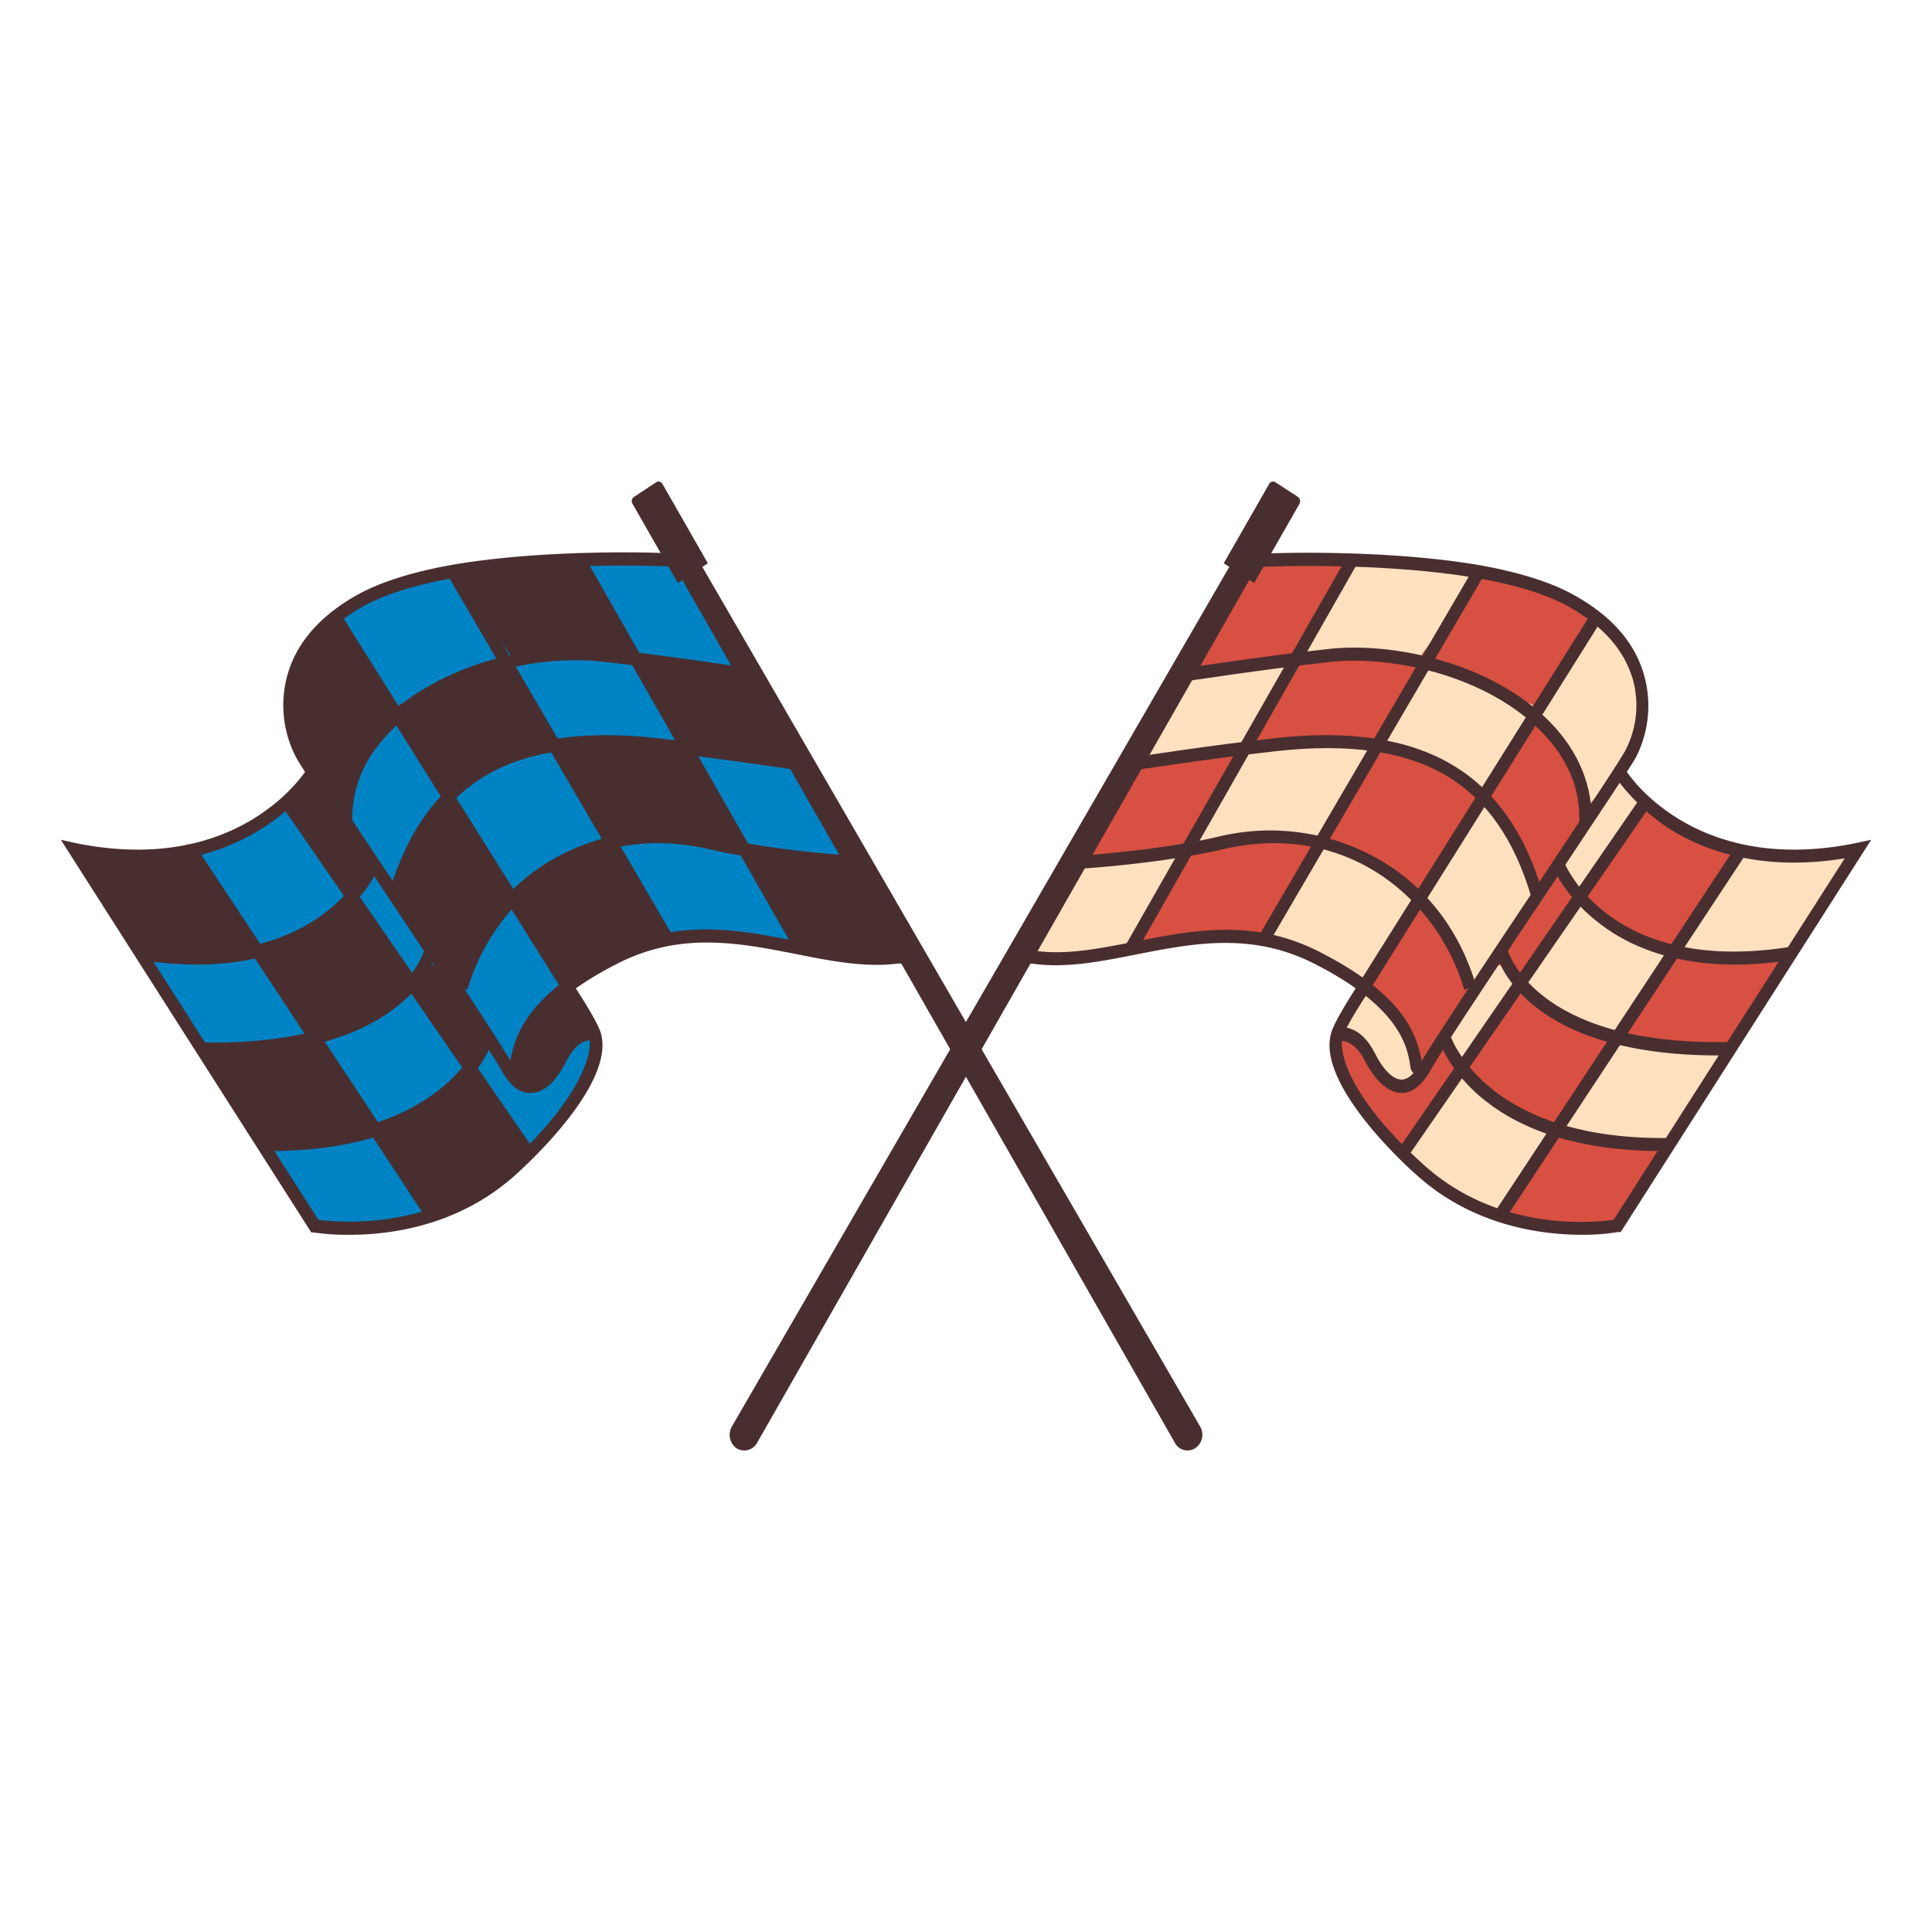
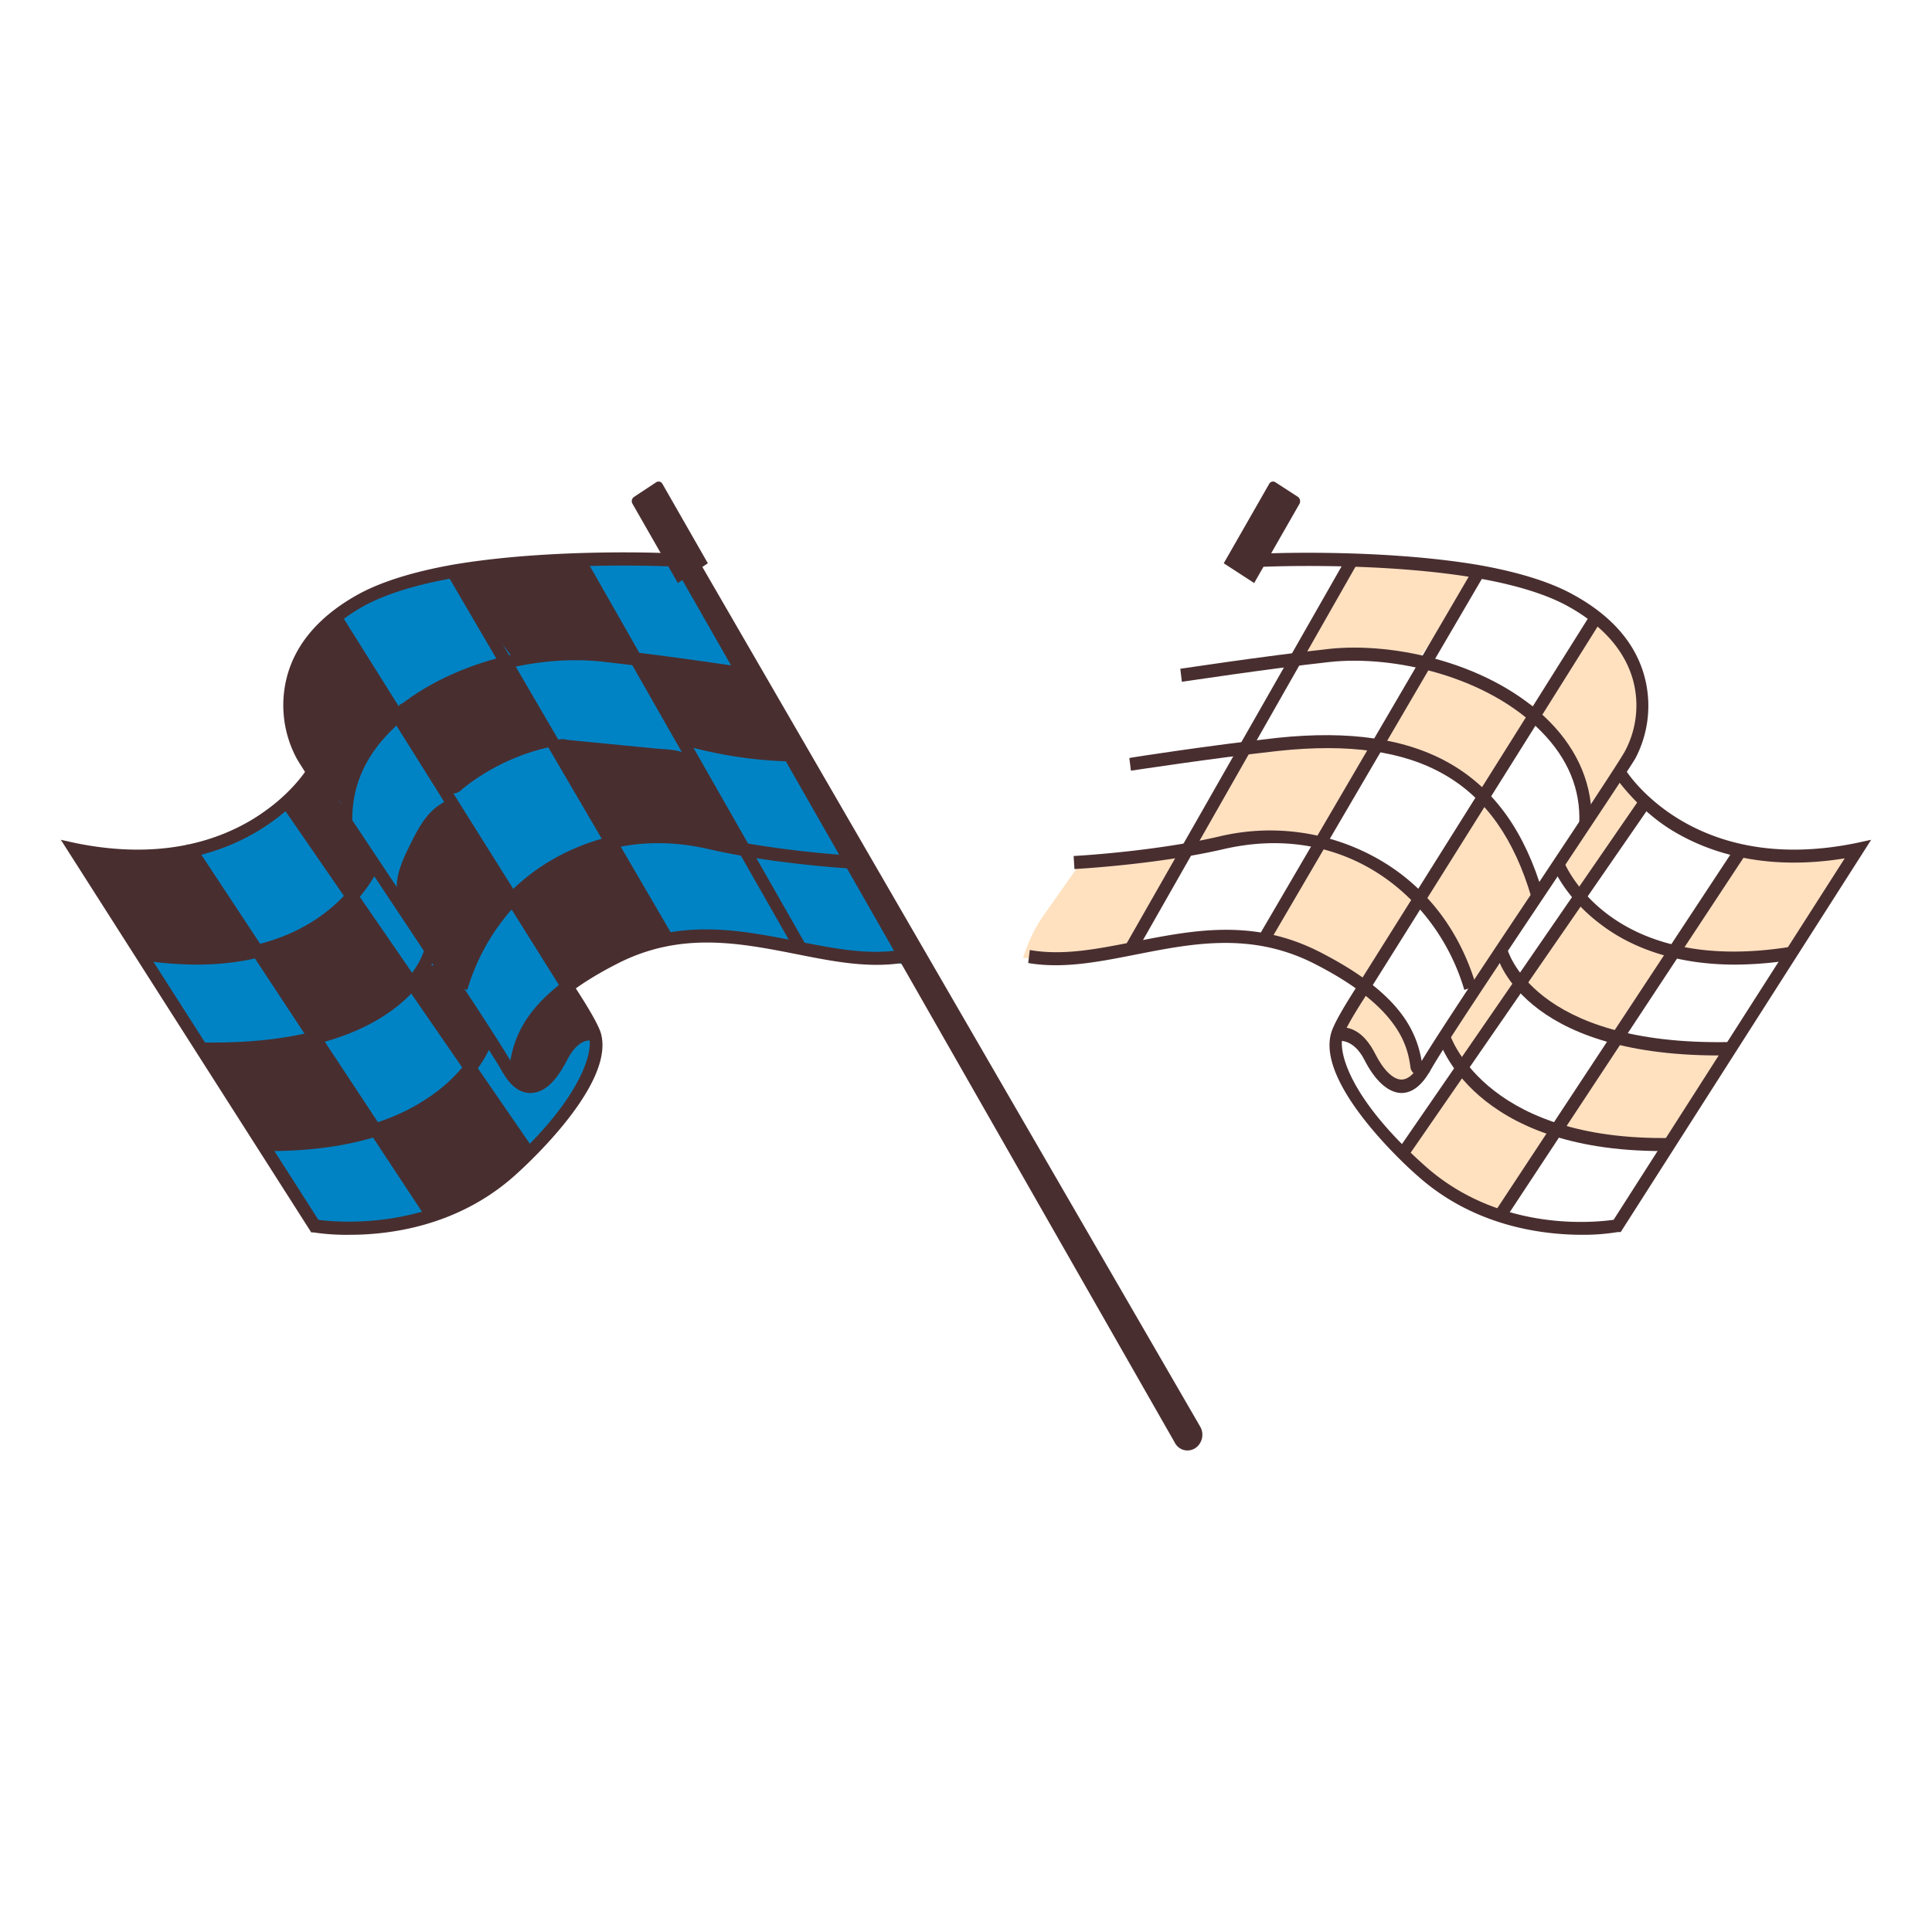
<svg xmlns="http://www.w3.org/2000/svg" xmlns:xlink="http://www.w3.org/1999/xlink" viewBox="0 0 489.1 489.1">
  <defs>
    <style>.a{fill:#d85041;}.b{fill:url(#a);}.c{fill:url(#b);}.d{fill:url(#c);}.e{fill:url(#d);}.f{fill:url(#e);}.g{fill:url(#f);}.h{fill:url(#g);}.i{fill:url(#h);}.j{fill:url(#i);}.k{fill:url(#j);}.l{fill:url(#k);}.m{fill:url(#l);}.n{fill:url(#m);}.o{fill:url(#n);}.p{fill:url(#o);}.q{fill:#492e30;}.r{fill:url(#p);}</style>
    <linearGradient id="a" x1="423.16" y1="228.21" x2="470.22" y2="228.21" gradientUnits="userSpaceOnUse">
      <stop offset="0.56" stop-color="#ffe1c0" />
      <stop offset="1" stop-color="#ffe1c0" />
    </linearGradient>
    <linearGradient id="b" x1="393.3" y1="276.31" x2="437.44" y2="276.31" xlink:href="#a" />
    <linearGradient id="c" x1="384.42" y1="245.36" x2="423.33" y2="245.36" xlink:href="#a" />
    <linearGradient id="d" x1="394.76" y1="210.88" x2="415.76" y2="210.88" xlink:href="#a" />
    <linearGradient id="e" x1="365.45" y1="257.3" x2="384.34" y2="257.3" xlink:href="#a" />
    <linearGradient id="f" x1="356.09" y1="289.42" x2="393.14" y2="289.42" xlink:href="#a" />
    <linearGradient id="g" x1="340.62" y1="262.59" x2="359.82" y2="262.59" xlink:href="#a" />
    <linearGradient id="h" x1="360.09" y1="225.37" x2="388.61" y2="225.37" xlink:href="#a" />
    <linearGradient id="i" x1="389.21" y1="181.9" x2="415.14" y2="181.9" xlink:href="#a" />
    <linearGradient id="j" x1="348.87" y1="184.58" x2="388.18" y2="184.58" xlink:href="#a" />
    <linearGradient id="k" x1="328.13" y1="154.26" x2="374.38" y2="154.26" xlink:href="#a" />
    <linearGradient id="l" x1="287.26" y1="179.21" x2="328.48" y2="179.21" xlink:href="#a" />
    <linearGradient id="m" x1="258.98" y1="229.25" x2="299.97" y2="229.25" xlink:href="#a" />
    <linearGradient id="n" x1="302.73" y1="201.06" x2="349.39" y2="201.06" xlink:href="#a" />
    <linearGradient id="o" x1="320.75" y1="231.7" x2="358.42" y2="231.7" xlink:href="#a" />
    <linearGradient id="p" x1="19.53" y1="226.04" x2="232.44" y2="226.04" gradientUnits="userSpaceOnUse">
      <stop offset="0.29" stop-color="#0083c4" />
      <stop offset="1" stop-color="#0083c4" />
    </linearGradient>
  </defs>
  <title>Монтажная область 169 копия 34</title>
-   <path class="a" d="M256.6,245.2l61.7-104.5s59.2.8,72.5,8.2,24.9,15.5,24.6,25.4-7.7,19.3-3.6,23.7L435,214.9l34.5,1.3-60.1,94.1s-24.1,4.5-37.4-5.2-30.6-26.6-33.2-36.7,6.6-18.6,6.6-18.6-18.1-15.1-35.3-12.8-25.5,4.8-35.7,5.2A64.3,64.3,0,0,0,256.6,245.2Z" />
  <path class="b" d="M440.2,216l-17,24.1c9.2,3.8,19.4,2.8,29.3,1.7a3.7,3.7,0,0,0,2.2-.6,5.8,5.8,0,0,0,1.5-1.9c4.7-8.1,9.4-16.2,14-24.3a54.6,54.6,0,0,1-30.5.3l2.1-1.7" />
  <path class="c" d="M393.3,286.6c8.2,2.9,17,3.1,25.6,3.2a7,7,0,0,0,3.2-.5,7.3,7.3,0,0,0,2.6-2.9l12.7-21.3c-.8,1.4-9.4.4-10.9.3a60.6,60.6,0,0,1-11.2-1.7c-2.7-.7-4.8-1.8-6.9.6s-4.5,6.3-6.7,9.5S396,282.3,393.3,286.6Z" />
  <path class="d" d="M386.1,246.4l-1.7,3,15.1-21.1a.7.7,0,0,0,.1-.6c-.1-.1-.4.1-.2.2,8.2,3.5,15.4,10.6,23.9,13.1a117.4,117.4,0,0,1-14.4,21.1,3.1,3.1,0,0,1-1.1.9,3,3,0,0,1-1.6-.3,73,73,0,0,1-19.8-11.9,5.8,5.8,0,0,1-1.7-1.8C384.4,248.2,385.6,247,386.1,246.4Z" />
  <path class="e" d="M400.6,224.8c-.5.6-1,1.3-1.8,1.2a2,2,0,0,1-1.3-.8,17.4,17.4,0,0,1-2.3-4,5.7,5.7,0,0,1-.4-2.6,5.4,5.4,0,0,1,1-2c4.6-6.9,9.4-13.8,14.2-20.5q.2-.3.3-.3c.4-.2.7.2,1,.5s4.5,5,4.5,6.9-3.5,5.2-4.6,6.7Z" />
  <path class="f" d="M371.1,270.2l-4.5-4.2a3.3,3.3,0,0,1-1.1-1.5,3.2,3.2,0,0,1,.3-1.9c1.2-3.6,3.5-6.6,5.7-9.6s4.4-7.7,7.1-8.5,5.4,2.2,5.7,4.4-4.4,8.5-5.8,10.8S373.7,266.8,371.1,270.2Z" />
  <path class="g" d="M358,287.3c-1.2,1.7-2.5,3.8-1.6,5.7a4.6,4.6,0,0,0,1.6,1.8,92.6,92.6,0,0,0,18.5,11.9,1.7,1.7,0,0,0,1,.3,1.7,1.7,0,0,0,1.2-.4c3.1-1.9,5.3-5,7.4-8.1a59.2,59.2,0,0,0,6.9-11.6,1.7,1.7,0,0,0,.1-1c-.1-.3-.3-.4-.6-.5-7-4.1-13.7-8.7-20.5-13.1-3.2-2-4.5,2.1-6.4,4.6Z" />
  <path class="h" d="M348.4,269c.8,1.4,1.4,3,2.6,4.1a5.7,5.7,0,0,0,8.1-.2,2.4,2.4,0,0,0,.7-1.2,3,3,0,0,0-.2-1.3A46.9,46.9,0,0,0,348,251.7a3.3,3.3,0,0,0-2.1-1.2c-.9,0-1.5.8-2.1,1.6s-4.4,6.2-2.6,8.9c.8,1.1,2.4,1.9,3.4,2.9A28.2,28.2,0,0,1,348.4,269Z" />
  <path class="i" d="M375.2,202.8c-5.1,7.3-10,14.7-14.6,22.4a2.9,2.9,0,0,0-.5,1.3,2.4,2.4,0,0,0,1.1,2,34.7,34.7,0,0,1,8.3,14.1c.8,3.1,1.1,6.3,2.6,9l13.8-19.9a21.6,21.6,0,0,0,2.2-3.9c1.5-4.4-.5-9.2-2.6-13.3s-4-8.3-7.6-10.7a19.5,19.5,0,0,1-2.5-1.8,3.1,3.1,0,0,1-.9-2.9" />
  <path class="j" d="M400.1,162.6l-10.9,17.9c8,5.3,12.5,16.1,10.9,26,3.2-4.2,6.9-7.9,9.9-12.2s5.4-9.5,5.1-14.9-1.8-8.1-3.4-11.8a29,29,0,0,0-3.5-6.5c-.9-1.1-3.7-4.3-5.3-3.8S400.8,161.4,400.1,162.6Z" />
  <path class="k" d="M348.9,188.9a53,53,0,0,1,23,10.8c.8.6,1.6,1.3,2.5,1.2a3.8,3.8,0,0,0,2.5-2,171,171,0,0,0,10.5-17.4,3.6,3.6,0,0,0,.7-2.8c-.3-.8-3.2-1-3.8-1.4-6.1-4.3-10.7-7.5-17.8-8.8s-7.8,3-10.9,8.1A132.3,132.3,0,0,0,348.9,188.9Z" />
  <path class="l" d="M331,160.4a21.8,21.8,0,0,0-2.9,6.4,49.4,49.4,0,0,1,31.1-.1,270.2,270.2,0,0,0,15.2-22.6c-.2.2-8.4-1.7-9.3-1.8a85.1,85.1,0,0,0-10-.6,82.6,82.6,0,0,0-9.9.8c-1.3.2-2.9.2-4,1.1s-2.1,3.5-3,5Z" />
-   <path class="m" d="M301.1,169.5c-3.6,5.4-7.1,10.8-10.6,16.2-1.4,2.2-2.9,4.5-3.2,7.1a108.6,108.6,0,0,0,27.1-3.7,142.1,142.1,0,0,0,14.1-23.5L311,169.4c-2.8.6-5.5,1.2-8.2,2" />
  <path class="n" d="M259,242.5a92.2,92.2,0,0,0,24.5-2.3,6.9,6.9,0,0,0,2.8-1.1,6.3,6.3,0,0,0,1.6-2.3c4.1-6.9,8.1-13.9,12.1-20.9-.5.9-9.6.5-10.9.6-3.8.3-7.5.8-11.2,1.3s-4.2.4-6,3l-6.9,9.8A39.2,39.2,0,0,0,259,242.5Z" />
  <path class="o" d="M303.5,210.5c-.6,1-1.1,2.3-.6,3.3s2,1.2,3.1,1.1c8.7-.6,17.5-4.7,25.9-2.1a2.2,2.2,0,0,0,1.6.2,2.8,2.8,0,0,0,1.2-1.2c5.1-7.8,10-15.8,14.7-23.8-1.1-1-2.6-.9-4-.7l-22.3,2.2c-2.4.2-5.5.2-7.7,1.3s-2.1,2.7-3.1,4.3C309.3,200.2,306.2,205.2,303.5,210.5Z" />
  <path class="p" d="M321.5,236.7l-.8,1.2,12.6-21.7a4.4,4.4,0,0,1,4.6-2.6c2.1.3,3.8,1.6,5.5,2.8l14.3,10.9c.2.2.5.4.6.7s0,1.2-.2,1.8a68,68,0,0,1-13.2,20.1C338.5,244.3,329.5,238.6,321.5,236.7Z" />
  <path class="q" d="M360,272.2h-.9a2.3,2.3,0,0,1-2-1.8c-.7-4.9-2.1-15.1-24.3-26.4-15.9-8.1-30.7-5.2-45-2.4-9.6,1.9-18.6,3.7-27.5,2.2l.4-3.3c8.5,1.5,17.2-.3,26.5-2.1,14.8-2.9,30.1-6,46.9,2.6,19.8,10.1,24.4,19.5,25.8,27.6,4.4-7.3,18.2-28,30.5-46.4,9.9-14.9,19.2-28.9,20.9-31.9a24.6,24.6,0,0,0,2.2-17.8c-2-7.6-7.6-14.1-16.7-19.1-5.3-2.9-12.9-5.3-22.6-7-24.7-4.3-54.6-2.9-54.9-2.9l-.2-3.3c.3-.1,30.6-1.4,55.6,2.9,10,1.8,17.9,4.3,23.5,7.4,9.9,5.4,16,12.5,18.2,21.1A28.6,28.6,0,0,1,414,192c-1.8,3-10.8,16.5-21.1,32-12.9,19.3-27.5,41.1-30.9,47.2A2.1,2.1,0,0,1,360,272.2Z" />
  <path class="q" d="M354.8,276.7h-.1c-3.3-.1-6.6-3.1-9.3-8.4s-6.3-4.8-6.4-4.8l-1.1-3.1c.2-.1,5.8-2.3,10.2,6.3,2.1,4.2,4.6,6.6,6.7,6.6h0c1.6,0,3.1-1.3,4.6-3.8l2.6,1.7C359.9,274.8,357.5,276.7,354.8,276.7Z" />
  <path class="q" d="M439.3,244.2c-16.5,0-27.3-5.1-33.8-10-9.2-6.8-12.3-14.5-12.4-14.8l2.8-1.3-1.4.6,1.4-.6c.5,1.2,12.1,28.8,57.3,21.6l.5,3.3A95.2,95.2,0,0,1,439.3,244.2Z" />
  <path class="q" d="M435.2,267.2c-50.3,0-56.4-25.3-56.6-26.4l2.9-.8c.1.3,6.3,24.8,56.5,23.8v3.3Z" />
  <path class="q" d="M420.8,291.4c-48.1,0-56.5-27.7-56.8-28.9l2.9-1c.1.3,8.2,26.6,54,26.6h1.6v3.3Z" />
  <polygon class="q" points="381 308.7 378.5 306.7 439.8 213.7 442.4 215.6 381 308.7" />
  <polygon class="q" points="356.3 293 353.9 291.1 415.4 201.8 417.9 203.8 356.3 293" />
  <path class="q" d="M400.6,312.6c-10.3,0-27.5-2.2-41.7-14.9-2.7-2.3-25.7-23.2-21.9-36.2.9-3.3,6.5-11.7,7.1-12.7l58.7-93.5,2.6,1.8-58.7,93.6c-1.7,2.5-6.1,9.4-6.8,11.8-1.1,3.9,1.8,15.7,20.9,32.7s43.4,14.2,47.7,13.6L467,217.3c-21,3.4-35.3-1.9-43.9-7.2s-14.1-13.3-14.3-13.6l2.6-1.8c.1.3,16.8,27.3,58.6,18.7l3.7-.8-63.4,99.3h-.7A54.6,54.6,0,0,1,400.6,312.6Z" />
  <polygon class="q" points="321.3 238.6 318.7 236.9 373.1 143.8 375.7 145.6 321.3 238.6" />
  <polygon class="q" points="287.7 240.9 285 239.2 341.1 140.8 343.7 142.5 287.7 240.9" />
  <path class="q" d="M370.7,250.6c-6.8-23.2-29.9-42.9-61.1-35.6-16.9,3.9-37.4,5-37.6,5l-.2-3.3c.2,0,20.5-1.1,37.1-5a55.4,55.4,0,0,1,38.8,5.1c12.7,6.8,21.7,18.2,26,32.8Z" />
  <path class="q" d="M387.7,227.2c-8.7-29.5-28.4-40.9-64.1-37.1-17.1,1.9-37.1,5-37.3,5l-.4-3.2c.2-.1,20.3-3.2,37.4-5.1,36.9-3.9,58.3,8.6,67.3,39.4Z" />
  <path class="q" d="M402.9,208.5h-3.1c.4-8.7-2.9-16.5-9.6-23.3-13.7-14-37.4-19.4-53.7-17.6s-37.1,5-37.3,5l-.4-3.3c.2,0,20.3-3.1,37.4-5s41.7,3.8,56.1,18.4C399.6,190.1,403.3,199,402.9,208.5Z" />
-   <path class="q" d="M311.5,143,185.3,361.1a4.2,4.2,0,0,0,1.1,5.5h0a3.7,3.7,0,0,0,5.3-1.4L316.4,146.6" />
  <path class="q" d="M328.6,125.8l-5.7-3.7a1.1,1.1,0,0,0-1.6.4l-11.5,20.1,7.7,5L329,127.5A1.4,1.4,0,0,0,328.6,125.8Z" />
  <path class="r" d="M232.4,245.2,170.8,140.7s-59.2.8-72.5,8.2-24.9,15.5-24.7,25.4,7.8,19.3,3.6,23.7L54.1,214.9l-34.6,1.3,60.2,94.1s24.1,4.5,37.4-5.2,30.5-26.6,33.1-36.7-6.5-18.6-6.5-18.6,18-15.1,35.2-12.8,25.6,4.8,35.8,5.2A64.1,64.1,0,0,1,232.4,245.2Z" />
  <path class="q" d="M48.9,216l17,24.1c-9.3,3.8-19.5,2.8-29.3,1.7a3.3,3.3,0,0,1-2.2-.6,4.7,4.7,0,0,1-1.5-1.9L18.8,215a54.9,54.9,0,0,0,30.6.3l-2.2-1.7" />
  <path class="q" d="M95.8,286.6c-8.3,2.9-17,3.1-25.7,3.2a7,7,0,0,1-3.2-.5,8.1,8.1,0,0,1-2.6-2.9L51.6,265.1c.8,1.4,9.5.4,10.9.3a61.7,61.7,0,0,0,11.3-1.7c2.7-.7,4.7-1.8,6.8.6a80.9,80.9,0,0,1,6.7,9.5C90.2,278,93,282.3,95.8,286.6Z" />
  <path class="q" d="M103,246.4l1.6,3-15-21.1c-.2-.2-.3-.4-.2-.6s.4.1.3.2c-8.2,3.5-15.5,10.6-24,13.1a122.8,122.8,0,0,0,14.4,21.1,3.4,3.4,0,0,0,1.2.9,2.7,2.7,0,0,0,1.5-.3,72,72,0,0,0,19.9-11.9,6.9,6.9,0,0,0,1.6-1.8C104.7,248.2,103.5,247,103,246.4Z" />
  <path class="q" d="M88.5,224.8c.4.6,1,1.3,1.7,1.2a1.8,1.8,0,0,0,1.3-.8,14.7,14.7,0,0,0,2.4-4,4.6,4.6,0,0,0,.3-2.6,5.2,5.2,0,0,0-.9-2c-4.7-6.9-9.4-13.8-14.2-20.5l-.3-.3c-.4-.2-.8.2-1,.5s-4.5,5-4.5,6.9,3.4,5.2,4.5,6.7C81.4,214.9,85,219.8,88.5,224.8Z" />
  <path class="q" d="M118,270.2l4.5-4.2a3.1,3.1,0,0,0,1-1.5,3.1,3.1,0,0,0-.2-1.9c-1.3-3.6-3.6-6.6-5.8-9.6s-4.3-7.7-7-8.5-5.5,2.2-5.8,4.4,4.5,8.5,5.9,10.8S115.4,266.8,118,270.2Z" />
  <path class="q" d="M131.1,287.3c1.2,1.7,2.4,3.8,1.6,5.7a6.9,6.9,0,0,1-1.6,1.8,92.6,92.6,0,0,1-18.5,11.9,1.9,1.9,0,0,1-1,.3,2,2,0,0,1-1.3-.4c-3.1-1.9-5.3-5-7.4-8.1s-5.1-7.4-6.8-11.6c-.1-.3-.3-.7-.1-1a.8.8,0,0,1,.5-.5c7-4.1,13.7-8.7,20.6-13.1,3.1-2,4.5,2.1,6.4,4.6Z" />
  <path class="q" d="M140.7,269a19.1,19.1,0,0,1-2.6,4.1,5.8,5.8,0,0,1-8.2-.2,1.7,1.7,0,0,1-.6-1.2,2,2,0,0,1,.2-1.3A46.7,46.7,0,0,1,141,251.7a3.3,3.3,0,0,1,2.1-1.2c.9,0,1.6.8,2.1,1.6s4.5,6.2,2.6,8.9c-.8,1.1-2.3,1.9-3.3,2.9A21.2,21.2,0,0,0,140.7,269Z" />
  <path class="q" d="M113.9,202.8c5.1,7.3,10,14.7,14.5,22.4a2.1,2.1,0,0,1-.5,3.3c-3.7,4-6.9,8.7-8.3,14.1-.8,3.1-1.1,6.3-2.6,9l-13.8-19.9a16.9,16.9,0,0,1-2.2-3.9c-1.6-4.4.5-9.2,2.5-13.3s4.1-8.3,7.7-10.7a13.7,13.7,0,0,0,2.4-1.8,3.4,3.4,0,0,0,1-2.9" />
  <path class="q" d="M89,162.6l10.8,17.9c-7.9,5.3-12.4,16.1-10.9,26-3.1-4.2-6.8-7.9-9.9-12.2s-5.3-9.5-5.1-14.9,1.8-8.1,3.5-11.8a29,29,0,0,1,3.5-6.5c.8-1.1,3.7-4.3,5.2-3.8S88.3,161.4,89,162.6Z" />
  <path class="q" d="M140.2,188.9a53.9,53.9,0,0,0-23.1,10.8,3.5,3.5,0,0,1-2.5,1.2c-1-.1-1.8-1.1-2.5-2a191.2,191.2,0,0,1-10.5-17.4,3.6,3.6,0,0,1-.6-2.8c.2-.8,3.1-1,3.7-1.4,6.1-4.3,10.7-7.5,17.9-8.8s7.7,3,10.8,8.1A113.1,113.1,0,0,1,140.2,188.9Z" />
  <path class="q" d="M158,160.4a19.5,19.5,0,0,1,2.9,6.4,49.1,49.1,0,0,0-31-.1,247.8,247.8,0,0,1-15.2-22.6c.1.2,8.3-1.7,9.3-1.8a83.9,83.9,0,0,1,10-.6,79.3,79.3,0,0,1,9.8.8c1.4.2,3,.2,4,1.1s2.2,3.5,3.1,5Z" />
  <path class="q" d="M188,169.5l10.5,16.2a17.7,17.7,0,0,1,3.3,7.1,108.6,108.6,0,0,1-27.1-3.7,129.5,129.5,0,0,1-14.1-23.5l17.5,3.8c2.7.6,5.5,1.2,8.2,2" />
-   <path class="q" d="M230.1,242.5a91.8,91.8,0,0,1-24.5-2.3,6.9,6.9,0,0,1-2.8-1.1,8.1,8.1,0,0,1-1.7-2.3l-12-20.9c.5.9,9.5.5,10.8.6,3.8.3,7.5.8,11.3,1.3s4.2.4,6,3,4.6,6.5,6.8,9.8A41.9,41.9,0,0,1,230.1,242.5Z" />
  <path class="q" d="M185.6,210.5c.5,1,1,2.3.5,3.3s-1.9,1.2-3.1,1.1c-8.7-.6-17.4-4.7-25.8-2.1a2.3,2.3,0,0,1-1.6.2c-.6-.2-.9-.7-1.3-1.2-5.1-7.8-10-15.8-14.6-23.8a4.5,4.5,0,0,1,3.9-.7l22.4,2.2c2.4.2,5.4.2,7.6,1.3s2.2,2.7,3.1,4.3C179.8,200.2,182.8,205.2,185.6,210.5Z" />
  <path class="q" d="M167.5,236.7l.8,1.2-12.5-21.7c-1.1-1.8-2.7-2.9-4.7-2.6s-3.8,1.6-5.4,2.8l-14.3,10.9a1.3,1.3,0,0,0-.6.7,2,2,0,0,0,.2,1.8,68,68,0,0,0,13.2,20.1C150.5,244.3,159.5,238.6,167.5,236.7Z" />
  <path class="q" d="M129.1,272.2a2.1,2.1,0,0,1-2-1c-3.5-6.1-18.1-27.9-30.9-47.2-10.4-15.5-19.4-29-21.1-32a28.5,28.5,0,0,1-2.5-20.5c2.2-8.6,8.4-15.7,18.2-21.1,5.7-3.1,13.6-5.6,23.6-7.4,24.9-4.3,55.2-3,55.5-2.9v3.3c-.3,0-30.3-1.4-54.9,2.9-9.7,1.7-17.3,4.1-22.7,7-9,5-14.6,11.5-16.6,19.1a24.6,24.6,0,0,0,2.1,17.8c1.7,3,11.1,17,21,31.9,12.3,18.4,26.1,39.1,30.4,46.4,1.4-8.1,6-17.5,25.9-27.6,16.7-8.6,32-5.5,46.8-2.6,9.3,1.8,18.1,3.6,26.5,2.1l.5,3.3c-8.9,1.5-18-.3-27.5-2.2-14.3-2.8-29.1-5.7-45,2.4-22.3,11.3-23.7,21.5-24.3,26.3a2.3,2.3,0,0,1-2.1,1.9Z" />
  <path class="q" d="M134.2,276.7c-2.7,0-5.1-1.9-7.1-5.5l2.6-1.7c1.5,2.6,3,3.9,4.6,3.8s4.5-2.4,6.6-6.6c4.4-8.6,10-6.4,10.3-6.3l-1.1,3.1c-.2,0-3.4-1.2-6.5,4.8s-6,8.3-9.2,8.4Z" />
  <path class="q" d="M49.7,244.2A93.9,93.9,0,0,1,35.4,243l.4-3.3c45.4,7.2,57.2-21.3,57.3-21.6l2.9,1.3C95.9,219.7,85.7,244.2,49.7,244.2Z" />
  <path class="q" d="M53.8,267.2H51v-3.3c50.5,1,56.5-23.5,56.5-23.8l3,.8C110.3,241.9,104.2,267.2,53.8,267.2Z" />
  <path class="q" d="M68.2,291.4H66.5v-3.3h1.7c45.9,0,53.9-26.3,54-26.6l2.9,1C124.8,263.7,116.4,291.4,68.2,291.4Z" />
  <polygon class="q" points="108.1 308.7 46.7 215.6 49.2 213.7 110.6 306.7 108.1 308.7" />
  <polygon class="q" points="132.7 293 71.2 203.8 73.7 201.8 135.2 291.1 132.7 293" />
  <path class="q" d="M88.5,312.6a56.5,56.5,0,0,1-9.1-.6h-.6L15.4,212.6l3.6.8C60.9,222,77.5,195,77.7,194.7l2.6,1.8c-.2.3-16.9,27.6-58.2,20.8l58.5,91.5c4.2.6,29,3,47.6-13.6s22.1-28.8,20.9-32.7c-.6-2.4-5-9.3-6.7-11.7L83.7,157.1l2.5-1.8,58.7,93.6c.6.9,6.2,9.3,7.2,12.6,3.8,13-19.3,33.9-21.9,36.2C115.9,310.4,98.8,312.6,88.5,312.6Z" />
  <polygon class="q" points="167.7 238.6 113.3 145.6 116 143.8 170.3 236.9 167.7 238.6" />
  <polygon class="q" points="201.4 240.9 145.3 142.5 147.9 140.8 204 239.2 201.4 240.9" />
  <path class="q" d="M118.3,250.6l-2.9-1c4.3-14.6,13.2-26,25.9-32.8a55.4,55.4,0,0,1,38.8-5.1c16.7,3.9,36.9,5,37.1,5V220c-.2,0-20.7-1.1-37.6-5C148.3,207.7,125.1,227.4,118.3,250.6Z" />
-   <path class="q" d="M101.4,227.2l-3-1c9.1-30.8,30.5-43.3,67.4-39.4,17.1,1.9,37.2,5,37.4,5.1l-.4,3.2c-.2,0-20.3-3.1-37.3-5C129.8,186.3,110,197.7,101.4,227.2Z" />
  <path class="q" d="M86.2,208.5c-.4-9.5,3.2-18.4,10.5-25.9,14.5-14.6,39.2-20.3,56.2-18.4s37.2,5,37.4,5l-.5,3.3c-.2,0-20.2-3.1-37.3-5s-39.9,3.6-53.6,17.6c-6.8,6.8-10,14.6-9.7,23.3Z" />
  <path class="q" d="M177.5,143,303.8,361.1a4.1,4.1,0,0,1-1.2,5.5h0a3.6,3.6,0,0,1-5.2-1.4L172.6,146.6" />
  <path class="q" d="M160.5,125.8l5.6-3.7a1.1,1.1,0,0,1,1.6.4l11.5,20.1-7.6,5-11.5-20.1A1.3,1.3,0,0,1,160.5,125.8Z" />
</svg>